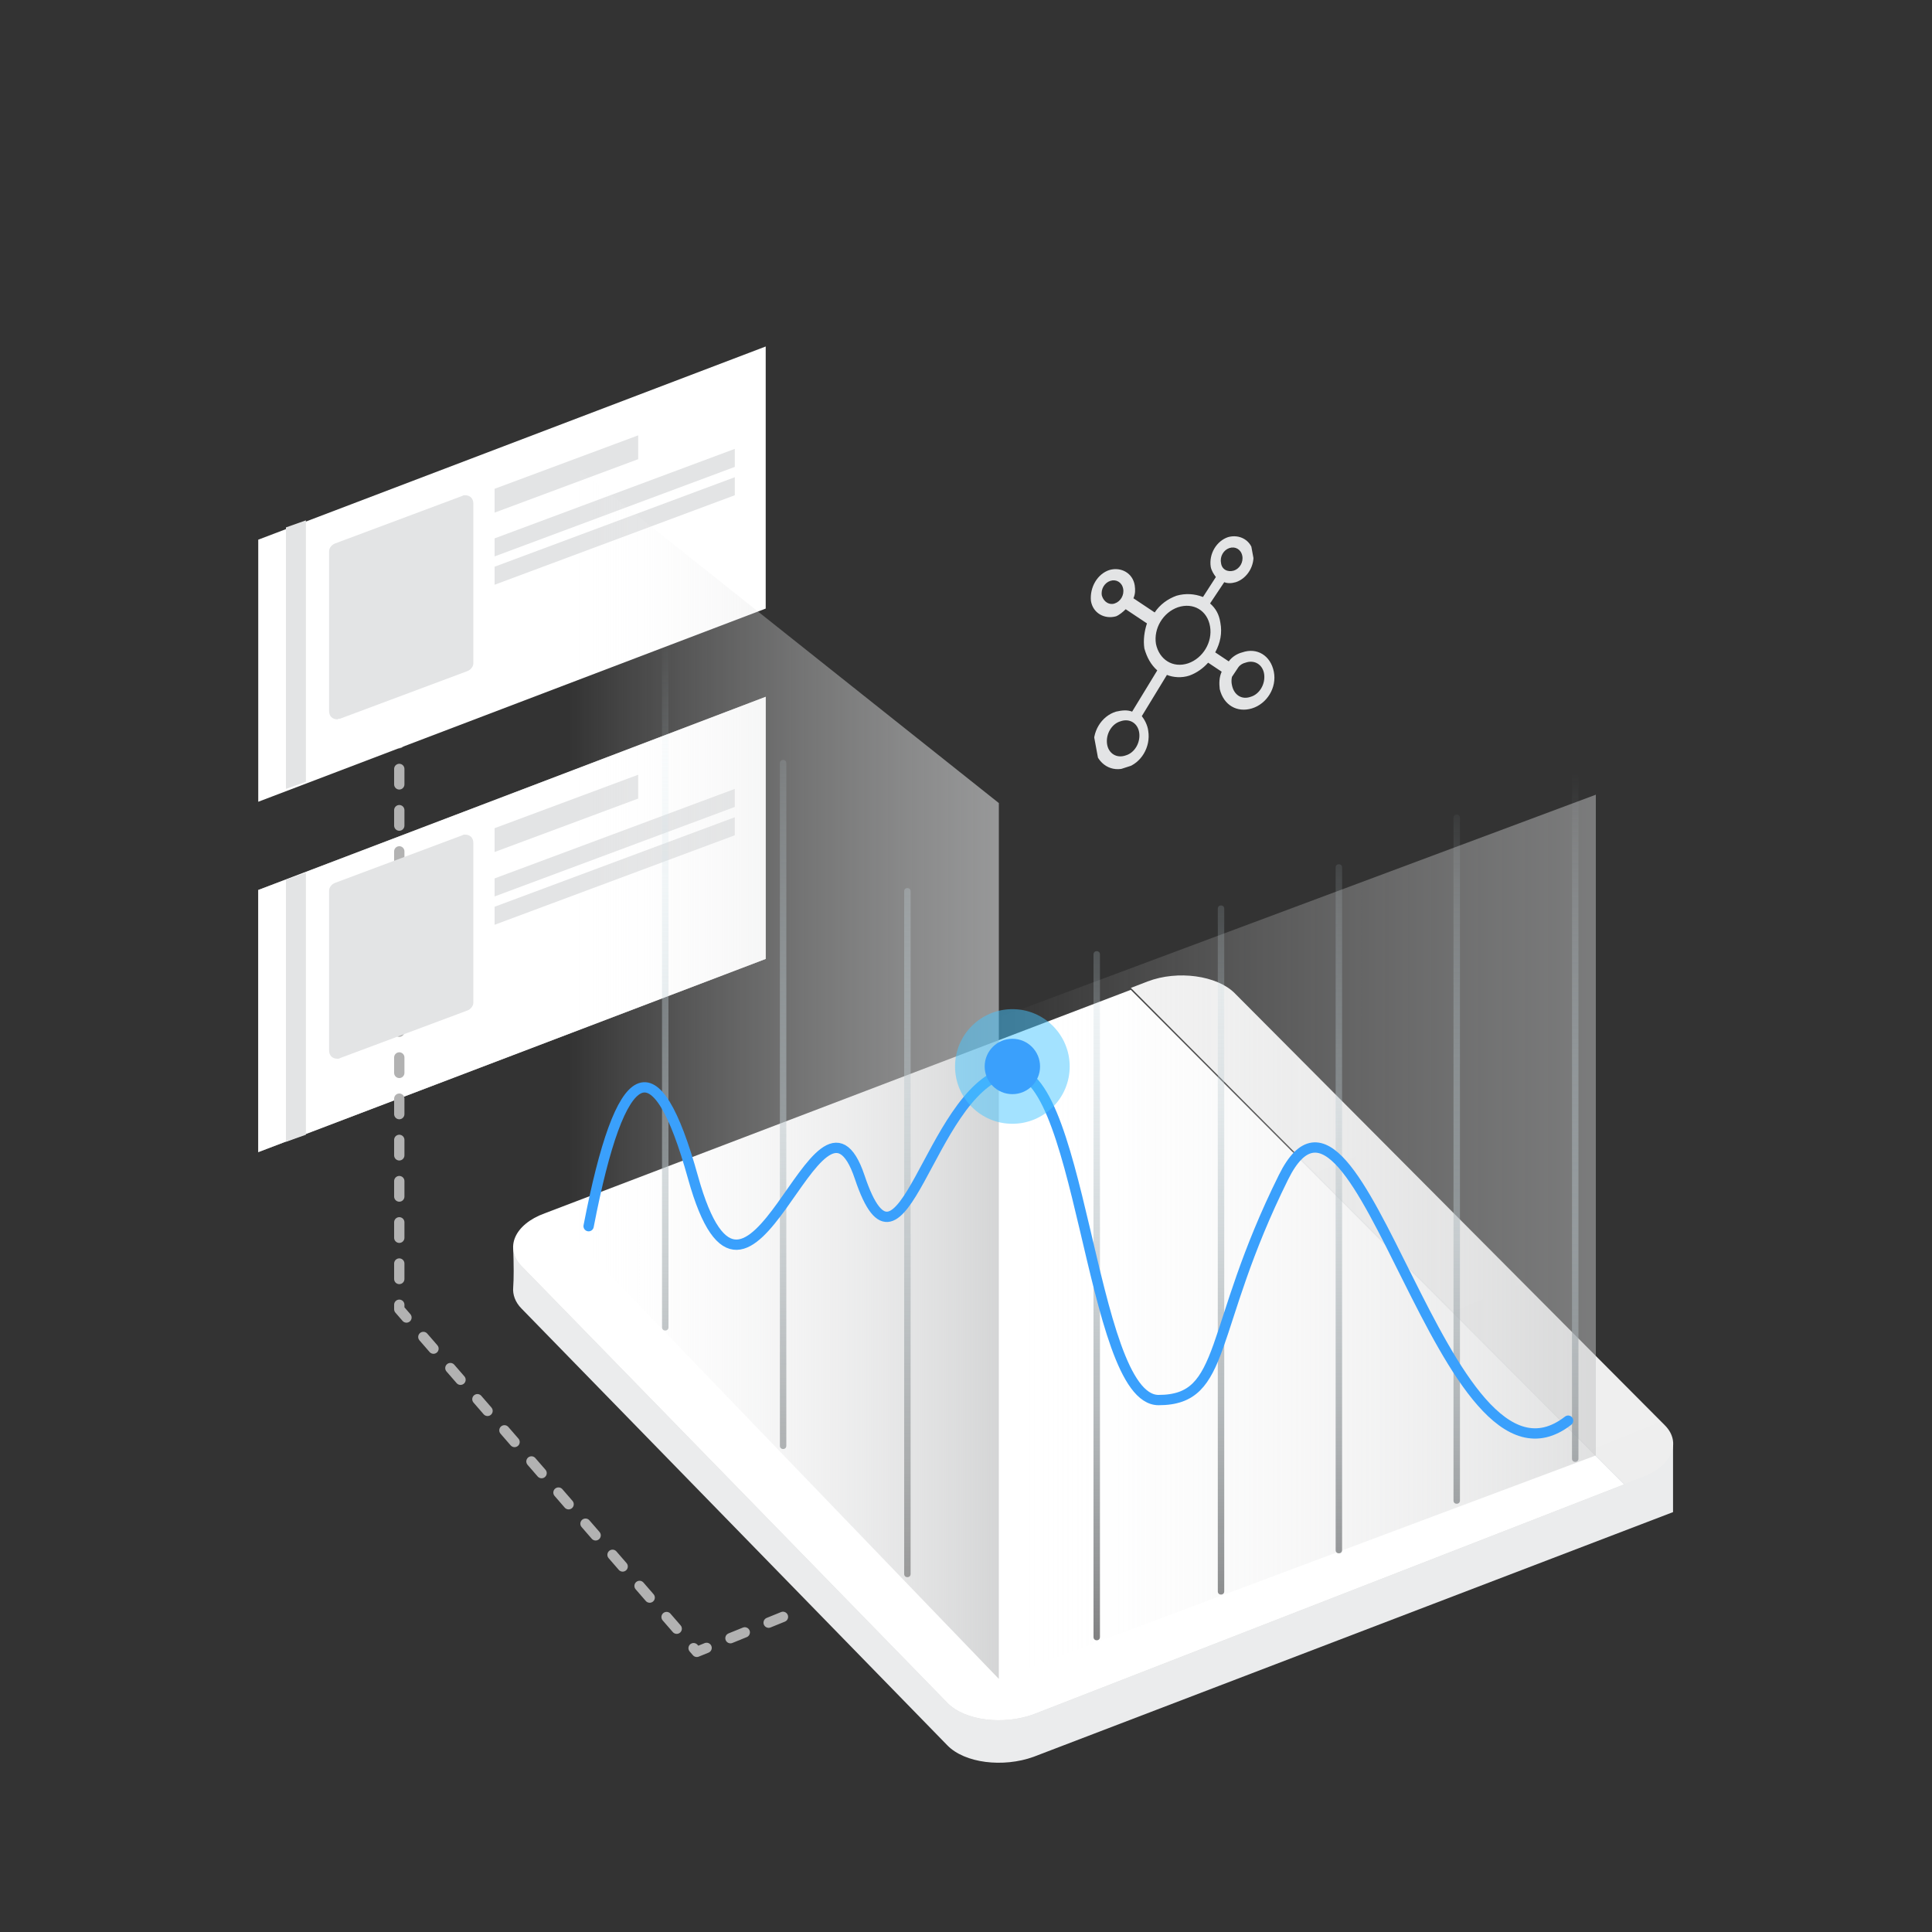
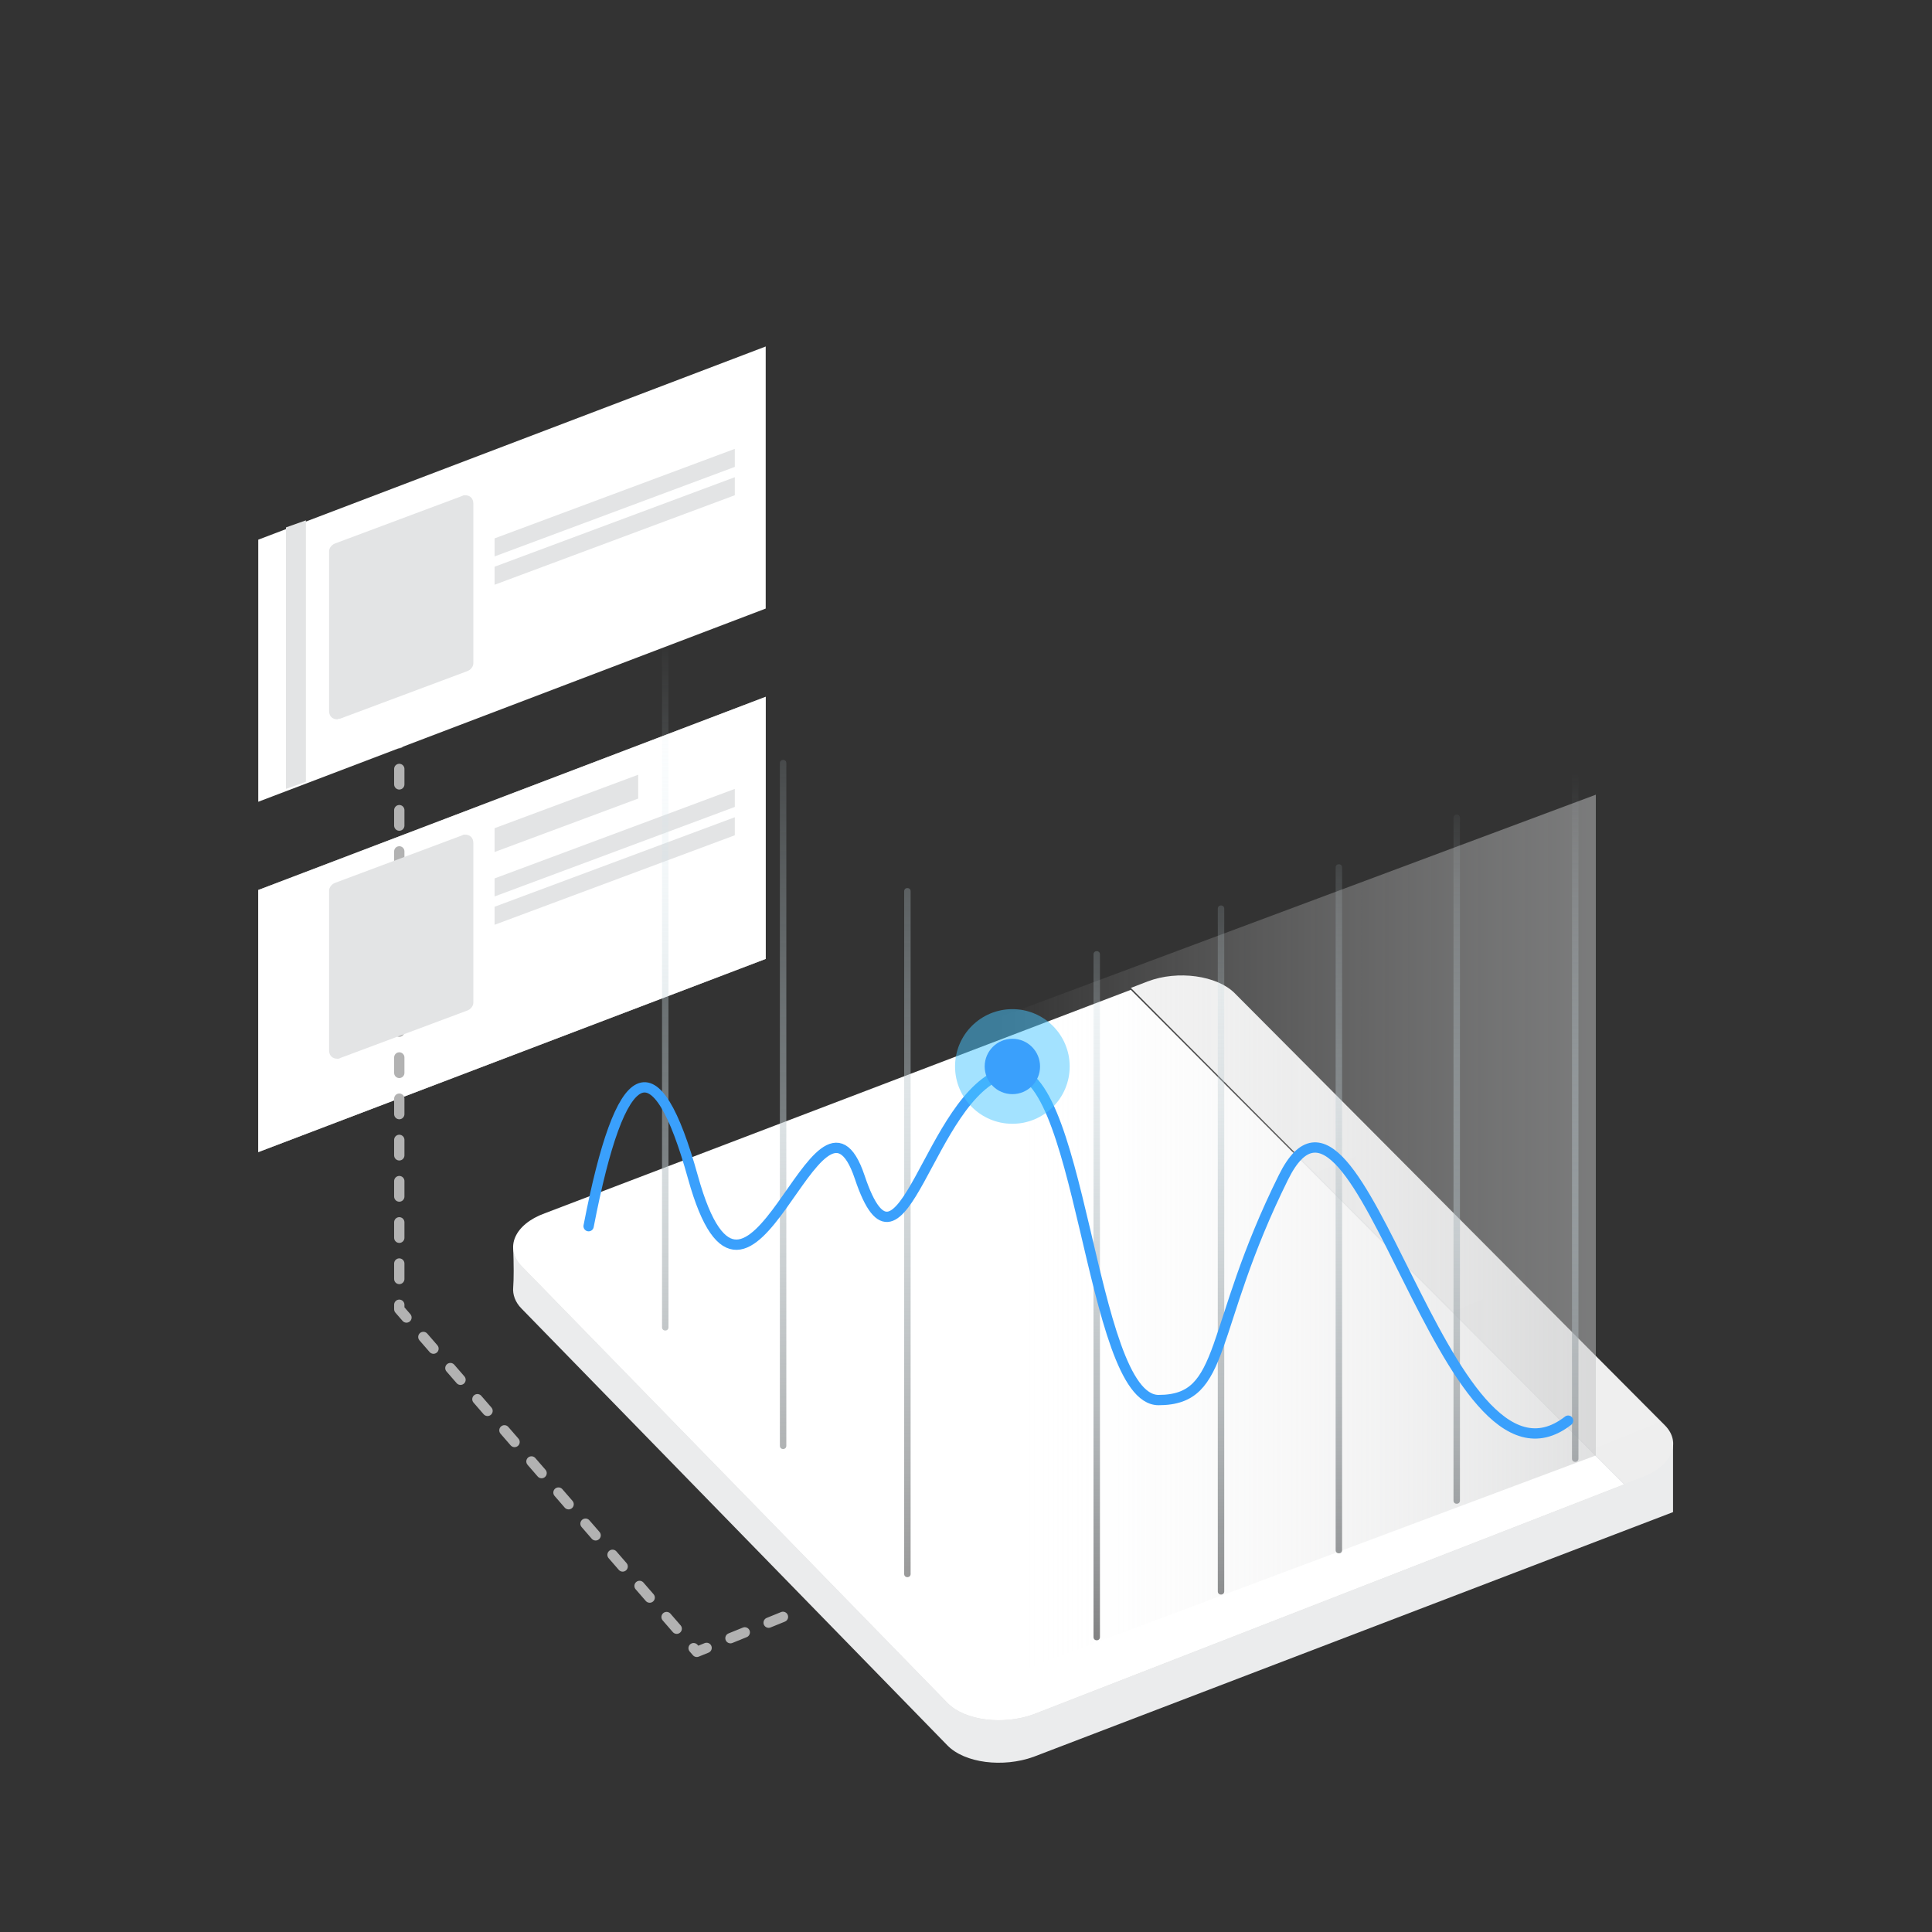
<svg xmlns="http://www.w3.org/2000/svg" xmlns:xlink="http://www.w3.org/1999/xlink" version="1.1" id="图层_1" x="0px" y="0px" viewBox="0 0 300 300" style="enable-background:new 0 0 300 300;" xml:space="preserve">
  <rect x="0" y="0" width="300" height="300" fill="#333333" stroke="none" />
  <style type="text/css">
	.st0{fill:#FFFFFF;}
	.st1{opacity:0.35;}
	.st2{fill:none;stroke:#B2B2B2;stroke-width:1.6;stroke-linecap:round;stroke-linejoin:round;stroke-dasharray:2.4,4;}
	.st3{fill:#E3E4E5;}
	.st4{display:none;opacity:0.44;}
	.st5{display:inline;}
	.st6{fill:#EBECED;}
	.st7{opacity:0.23;}
	.st8{opacity:0.6;enable-background:new    ;}
	.st9{fill:url(#SVGID_1_);}
	.st10{fill:url(#SVGID_2_);}
	.st11{fill:url(#SVGID_3_);}
	.st12{fill:url(#SVGID_4_);}
	.st13{fill:url(#SVGID_5_);}
	.st14{fill:none;stroke:#3AA0FC;stroke-width:1.6;stroke-linecap:round;stroke-linejoin:round;}
	.st15{opacity:0.5;fill:#49C7FF;enable-background:new    ;}
	.st16{fill:#3AA0FC;}
	.st17{enable-background:new    ;}
	.st18{clip-path:url(#SVGID_7_);}
</style>
  <g>
    <path id="e_7_" class="st0" d="M40.1,178.9l78.8-30v-40.7l-78.8,30C40.1,138.2,40.1,178.9,40.1,178.9z" />
  </g>
  <g class="st1">
    <path id="e_16_" d="M40.1,178.9l78.8-30v-40.7l-78.8,30C40.1,138.2,40.1,178.9,40.1,178.9z" />
  </g>
  <g>
    <path id="e_8_" class="st0" d="M40.1,178.9l78.8-30v-40.7l-78.8,30C40.1,138.2,40.1,178.9,40.1,178.9z" />
  </g>
  <path class="st2" d="M62,87.4v115.9l46.2,53.2l16-6.5" />
  <path class="st3" d="M52.8,164.3l19.8-7.4c0.5-0.2,0.9-0.7,0.9-1.2v-24.8c0-0.8-0.5-1.3-1.3-1.3c-0.1,0-0.3,0-0.4,0.1L52,137.1  c-0.5,0.2-0.9,0.7-0.9,1.2v24.8c0,0.8,0.5,1.3,1.3,1.3C52.5,164.4,52.7,164.4,52.8,164.3L52.8,164.3z" />
  <path class="st3" d="M76.8,132.3l22.3-8.3v-3.7l-22.3,8.3V132.3z" />
  <path class="st3" d="M76.8,139.2l37.3-13.9v-2.8l-37.3,13.9V139.2z M76.8,143.6l37.3-13.9v-2.8l-37.3,13.9V143.6z" />
  <g class="st1">
    <path id="e_14_" d="M40.1,124.5l78.8-30V53.8l-78.8,30C40.1,83.8,40.1,124.5,40.1,124.5z" />
  </g>
  <g>
    <path id="e_2_" class="st0" d="M40.1,124.5l78.8-30V53.8l-78.8,30C40.1,83.8,40.1,124.5,40.1,124.5z" />
  </g>
  <path class="st3" d="M52.8,111.6l19.8-7.4c0.5-0.2,0.9-0.7,0.9-1.2V78.2c0-0.8-0.5-1.3-1.3-1.3c-0.1,0-0.3,0-0.4,0.1L52,84.4  c-0.5,0.2-0.9,0.7-0.9,1.2v24.8c0,0.8,0.5,1.3,1.3,1.3C52.5,111.6,52.7,111.6,52.8,111.6L52.8,111.6z" />
-   <path class="st3" d="M76.8,79.6l22.3-8.3v-3.7l-22.3,8.3V79.6z" />
  <path class="st3" d="M76.8,86.4l37.3-13.9v-2.8L76.8,83.6V86.4z M76.8,90.8l37.3-13.9v-2.8L76.8,88V90.8z" />
  <g transform="translate(29.688 19)">
    <g class="st4">
      <path id="g_11_" class="st5" d="M146.5,141.2l83.6,63.8v10.8l-99.3,38c-4.7,1.7-10.7,1-13.4-1.8l-66.1-67.8c-1-1-1.4-2.2-1.3-3.3    c0.1-1.3,0.1-3.4,0-6.2C49.9,174.7,146.5,141.2,146.5,141.2z" />
    </g>
    <g>
      <path id="g_2_" class="st6" d="M146.5,141.2l83.6,63.8v10.8l-99.3,38c-4.7,1.7-10.7,1-13.4-1.8l-66.1-67.8c-1-1-1.4-2.2-1.3-3.3    c0.1-1.3,0.1-3.4,0-6.2C49.9,174.7,146.5,141.2,146.5,141.2z" />
    </g>
  </g>
  <g transform="translate(29.688 19)">
    <g class="st7">
      <g>
        <path id="i_13_" class="st8" d="M145.9,134.7l76.6,76.8l-91.7,35.7c-4.7,1.7-10.7,1-13.4-1.8l-66.1-67.8     c-2.7-2.8-1.1-6.5,3.6-8.2L145.9,134.7L145.9,134.7z" />
      </g>
    </g>
    <g>
      <path id="i_2_" class="st0" d="M145.9,134.7l76.6,76.8l-91.7,35.7c-4.7,1.7-10.7,1-13.4-1.8l-66.1-67.8c-2.7-2.8-1.1-6.5,3.6-8.2    L145.9,134.7L145.9,134.7z" />
    </g>
  </g>
  <linearGradient id="SVGID_1_" gradientUnits="userSpaceOnUse" x1="405.428" y1="238.631" x2="406.09" y2="237.088" gradientTransform="matrix(52.733 0 0 -49.445 -21172.144 11964.905)">
    <stop offset="0" style="stop-color:#F1F1F1" />
    <stop offset="1" style="stop-color:#EEEEEE" />
  </linearGradient>
  <path class="st9" d="M191.7,154.2l66.8,67.1c2.7,2.7,1.1,6.4-3.6,8.1l-2.6,1l-76.7-77l2.6-1C182.9,150.6,189,151.5,191.7,154.2z" />
  <linearGradient id="SVGID_2_" gradientUnits="userSpaceOnUse" x1="88.244" y1="-75.87" x2="155.144" y2="-75.87" gradientTransform="matrix(1 0 0 1 0 242)">
    <stop offset="0" style="stop-color:#FFFFFF;stop-opacity:0" />
    <stop offset="1" style="stop-color:#C2C3C4;stop-opacity:0.7" />
  </linearGradient>
-   <polygon class="st10" points="155.1,260.7 155.1,124.7 88.2,71.5 88.2,191.2 " />
  <linearGradient id="SVGID_3_" gradientUnits="userSpaceOnUse" x1="155.144" y1="-49.92" x2="247.844" y2="-49.92" gradientTransform="matrix(1 0 0 1 0 242)">
    <stop offset="0" style="stop-color:#FFFFFF;stop-opacity:0" />
    <stop offset="0.998" style="stop-color:#C2C3C4;stop-opacity:0.5" />
  </linearGradient>
  <polygon class="st11" points="155.1,260.7 155.1,158 247.8,123.4 247.8,226 " />
  <linearGradient id="SVGID_4_" gradientUnits="userSpaceOnUse" x1="207.494" y1="-121.97" x2="207.494" y2="12.73" gradientTransform="matrix(1 0 0 1 0 242)">
    <stop offset="0" style="stop-color:#DFF6FF;stop-opacity:0" />
    <stop offset="1" style="stop-color:#818182" />
  </linearGradient>
  <path class="st12" d="M170.8,254.2c0,0.3-0.2,0.5-0.5,0.5s-0.5-0.2-0.5-0.5l0,0v-106c0-0.3,0.2-0.5,0.5-0.5s0.5,0.2,0.5,0.5l0,0  V254.2L170.8,254.2z M190.1,247.1c0,0.3-0.2,0.5-0.5,0.5s-0.5-0.2-0.5-0.5l0,0v-106c0-0.3,0.2-0.5,0.5-0.5s0.5,0.2,0.5,0.5l0,0  C190.1,141.1,190.1,247.1,190.1,247.1z M208.4,240.7c0,0.3-0.2,0.5-0.5,0.5s-0.5-0.2-0.5-0.5v-106c0-0.3,0.2-0.5,0.5-0.5  s0.5,0.2,0.5,0.5l0,0V240.7z M226.7,233c0,0.3-0.2,0.5-0.5,0.5s-0.5-0.2-0.5-0.5V127c0-0.3,0.2-0.5,0.5-0.5s0.5,0.2,0.5,0.5V233z   M245.1,226.5c0,0.3-0.2,0.5-0.5,0.5s-0.5-0.2-0.5-0.5v-106c0-0.3,0.2-0.5,0.5-0.5s0.5,0.2,0.5,0.5l0,0V226.5z" />
  <linearGradient id="SVGID_5_" gradientUnits="userSpaceOnUse" x1="425.735" y1="236.423" x2="425.735" y2="234.828" gradientTransform="matrix(-24.276 0 0 -91.144 10457.284 21648.123)">
    <stop offset="0" style="stop-color:#DFF6FF;stop-opacity:0" />
    <stop offset="1" style="stop-color:#999999" />
  </linearGradient>
  <path class="st13" d="M140.4,244.4c0,0.3,0.2,0.5,0.5,0.5s0.5-0.2,0.5-0.5l0,0v-106c0-0.3-0.2-0.5-0.5-0.5s-0.5,0.2-0.5,0.5l0,0  V244.4z M121.1,224.5c0,0.3,0.2,0.5,0.5,0.5s0.5-0.2,0.5-0.5v-106c0-0.3-0.2-0.5-0.5-0.5s-0.5,0.2-0.5,0.5V224.5z M102.8,206.1  c0,0.3,0.2,0.5,0.5,0.5s0.5-0.2,0.5-0.5l0,0v-106c0-0.3-0.2-0.5-0.5-0.5s-0.5,0.2-0.5,0.5l0,0V206.1L102.8,206.1z" />
  <path class="st14" d="M91.4,190.4c5-25.9,10.4-28.5,16.2-7.6c8.7,31.3,19.4-19.4,25.9,0c6.5,19.4,10.7-13,22.7-16.3  c11.8-3.3,12.9,50.9,23.7,50.9c10.7,0,7.6-10.8,19.4-34.6s24.8,52.9,44.2,37.8" />
  <ellipse class="st15" cx="157.2" cy="165.6" rx="8.9" ry="8.9" />
  <ellipse class="st16" cx="157.2" cy="165.6" rx="4.3" ry="4.3" />
-   <path class="st3" d="M44.4,177.3l3.1-1.1v-40.7l-3.1,1.1V177.3z" />
  <path class="st3" d="M44.4,122.5l3.1-1.1V80.8l-3.1,1.1V122.5z" />
  <g>
    <g>
      <g class="st17">
        <g>
          <g>
            <defs>
              <polygon id="SVGID_6_" points="199.2,111.3 171,120.4 165.5,90.7 193.7,81.6       " />
            </defs>
            <clipPath id="SVGID_7_">
              <use xlink:href="#SVGID_6_" style="overflow:visible;" />
            </clipPath>
            <g class="st18">
              <g>
                <g>
                  <g>
-                     <path class="st3" d="M174.8,117.3c1.4-0.4,2.3-2,2.1-3.5s-1.5-2.3-2.9-1.8c-1.4,0.4-2.3,2-2.1,3.5           C172.1,117,173.4,117.8,174.8,117.3 M194.2,108.2c1.4-0.4,2.3-2,2.1-3.5s-1.5-2.3-2.9-1.8c-0.4,0.1-0.8,0.3-1.1,0.7l-1,1.5           c-0.1,0.4-0.1,0.9,0,1.3C191.6,107.9,192.8,108.7,194.2,108.2 M184.5,103c2.3-0.8,3.8-3.3,3.4-5.7c-0.4-2.5-2.6-3.8-5-3           c-2.3,0.8-3.8,3.3-3.4,5.7C180,102.4,182.1,103.8,184.5,103 M191.6,88.6c0.9-0.3,1.5-1.3,1.3-2.3s-1.1-1.5-2-1.2           s-1.5,1.3-1.3,2.3C189.7,88.4,190.6,88.9,191.6,88.6 M173.1,93.7c0.9-0.3,1.5-1.3,1.3-2.3s-1.1-1.5-2-1.2s-1.5,1.3-1.3,2.3           C171.4,93.5,172.3,94,173.1,93.7 M172.3,88.5c1.8-0.5,3.6,0.5,3.9,2.4c0.1,0.7,0.1,1.3-0.2,2l3.3,2.2           c0.8-1.2,2-2.1,3.4-2.6c1.4-0.4,2.8-0.3,4.1,0.2l2-3.1c-0.3-0.4-0.7-1-0.8-1.6c-0.3-2,0.9-4,2.7-4.6           c1.8-0.5,3.6,0.5,3.9,2.4c0.3,2-0.9,4-2.7,4.6c-0.7,0.2-1.3,0.2-1.8,0l-2.2,3.3c0.9,0.8,1.4,1.7,1.6,3           c0.3,1.6,0,3.1-0.8,4.6l2.1,1.4c0.5-0.7,1.3-1.2,2.1-1.4c2.3-0.8,4.4,0.5,4.9,3s-1.1,5-3.4,5.7s-4.4-0.5-5-3           c-0.1-0.9-0.1-1.8,0.3-2.7l-2.1-1.4c-0.8,0.9-1.8,1.6-2.9,2c-1.2,0.4-2.5,0.3-3.5-0.1l-3.9,6.4c0.4,0.5,0.9,1.4,1,2.3           c0.4,2.5-1.1,5-3.4,5.7c-2.3,0.8-4.4-0.5-5-3c-0.4-2.5,1.1-5,3.4-5.7c0.9-0.2,1.7-0.3,2.5,0l3.9-6.4c-1-0.9-1.6-2-2-3.4           c-0.2-1.3,0-2.7,0.4-3.9l-3.3-2.2c-0.4,0.4-1,0.9-1.5,1.1c-1.8,0.5-3.6-0.5-3.9-2.4C169.2,91.2,170.4,89.1,172.3,88.5" />
-                   </g>
+                     </g>
                </g>
              </g>
            </g>
          </g>
        </g>
      </g>
    </g>
  </g>
</svg>